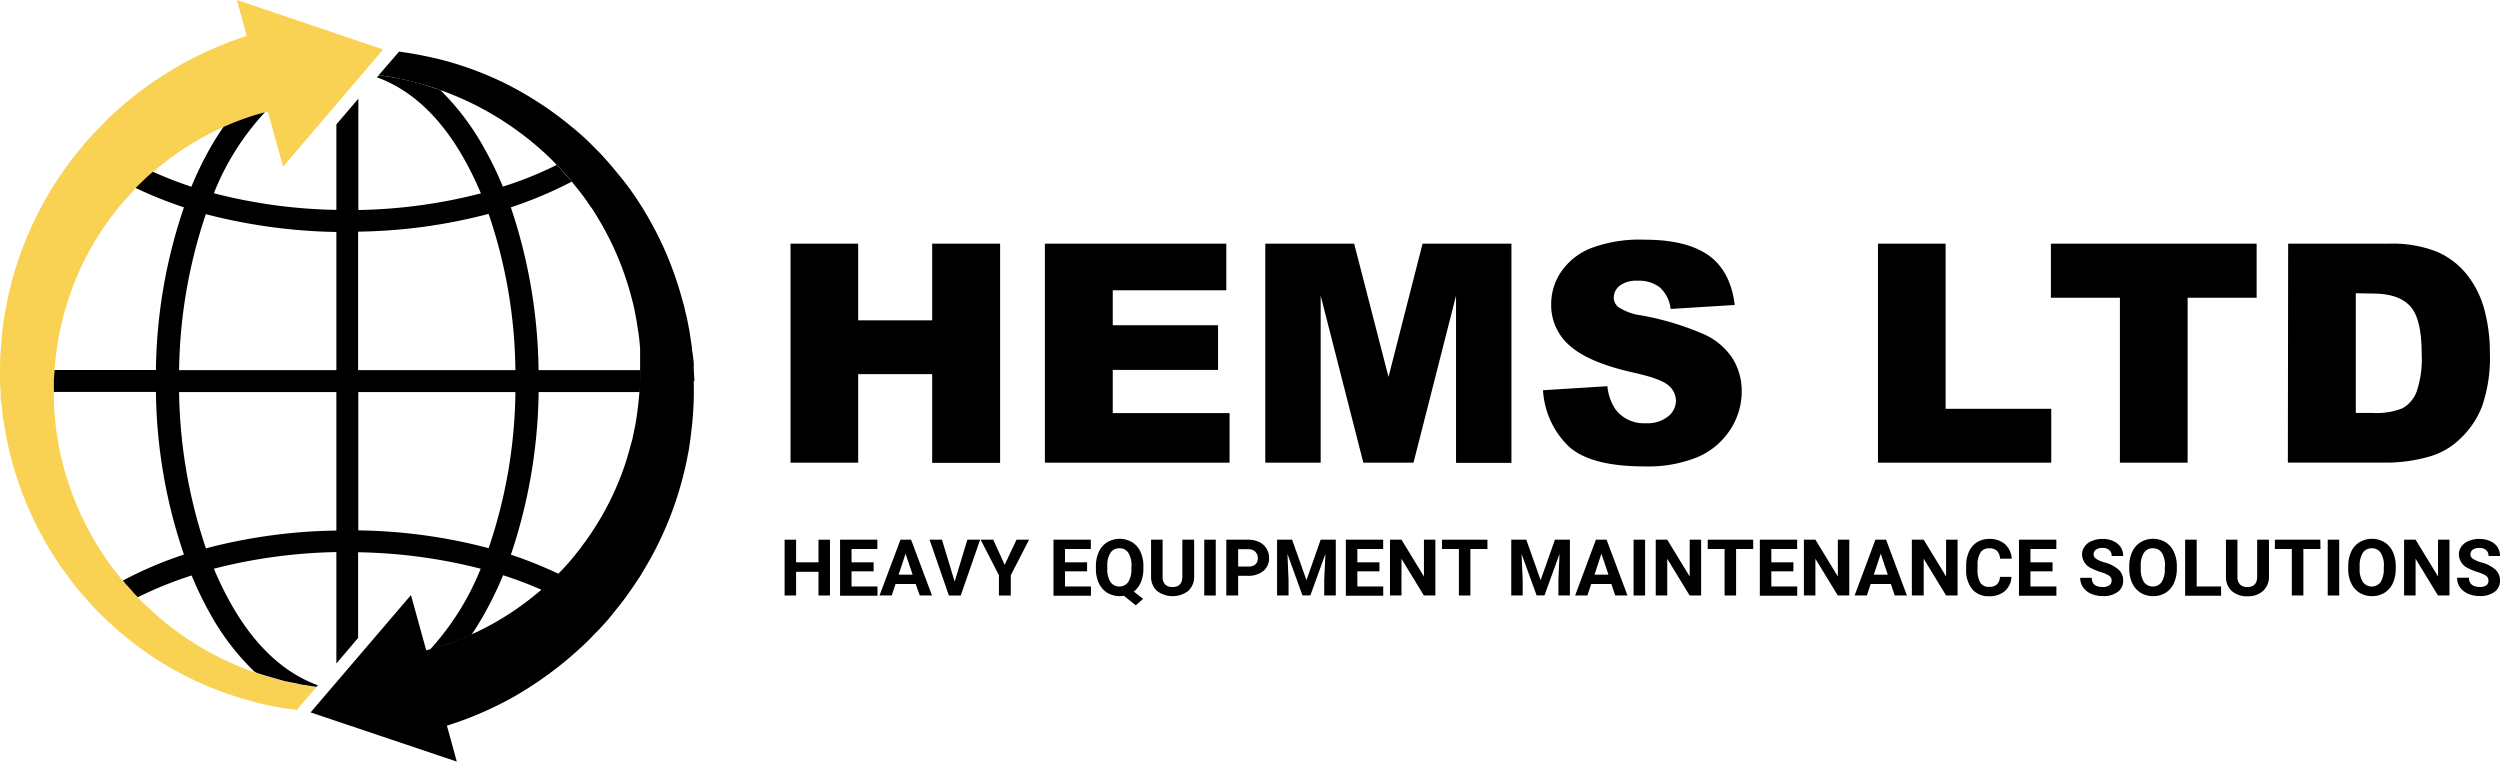
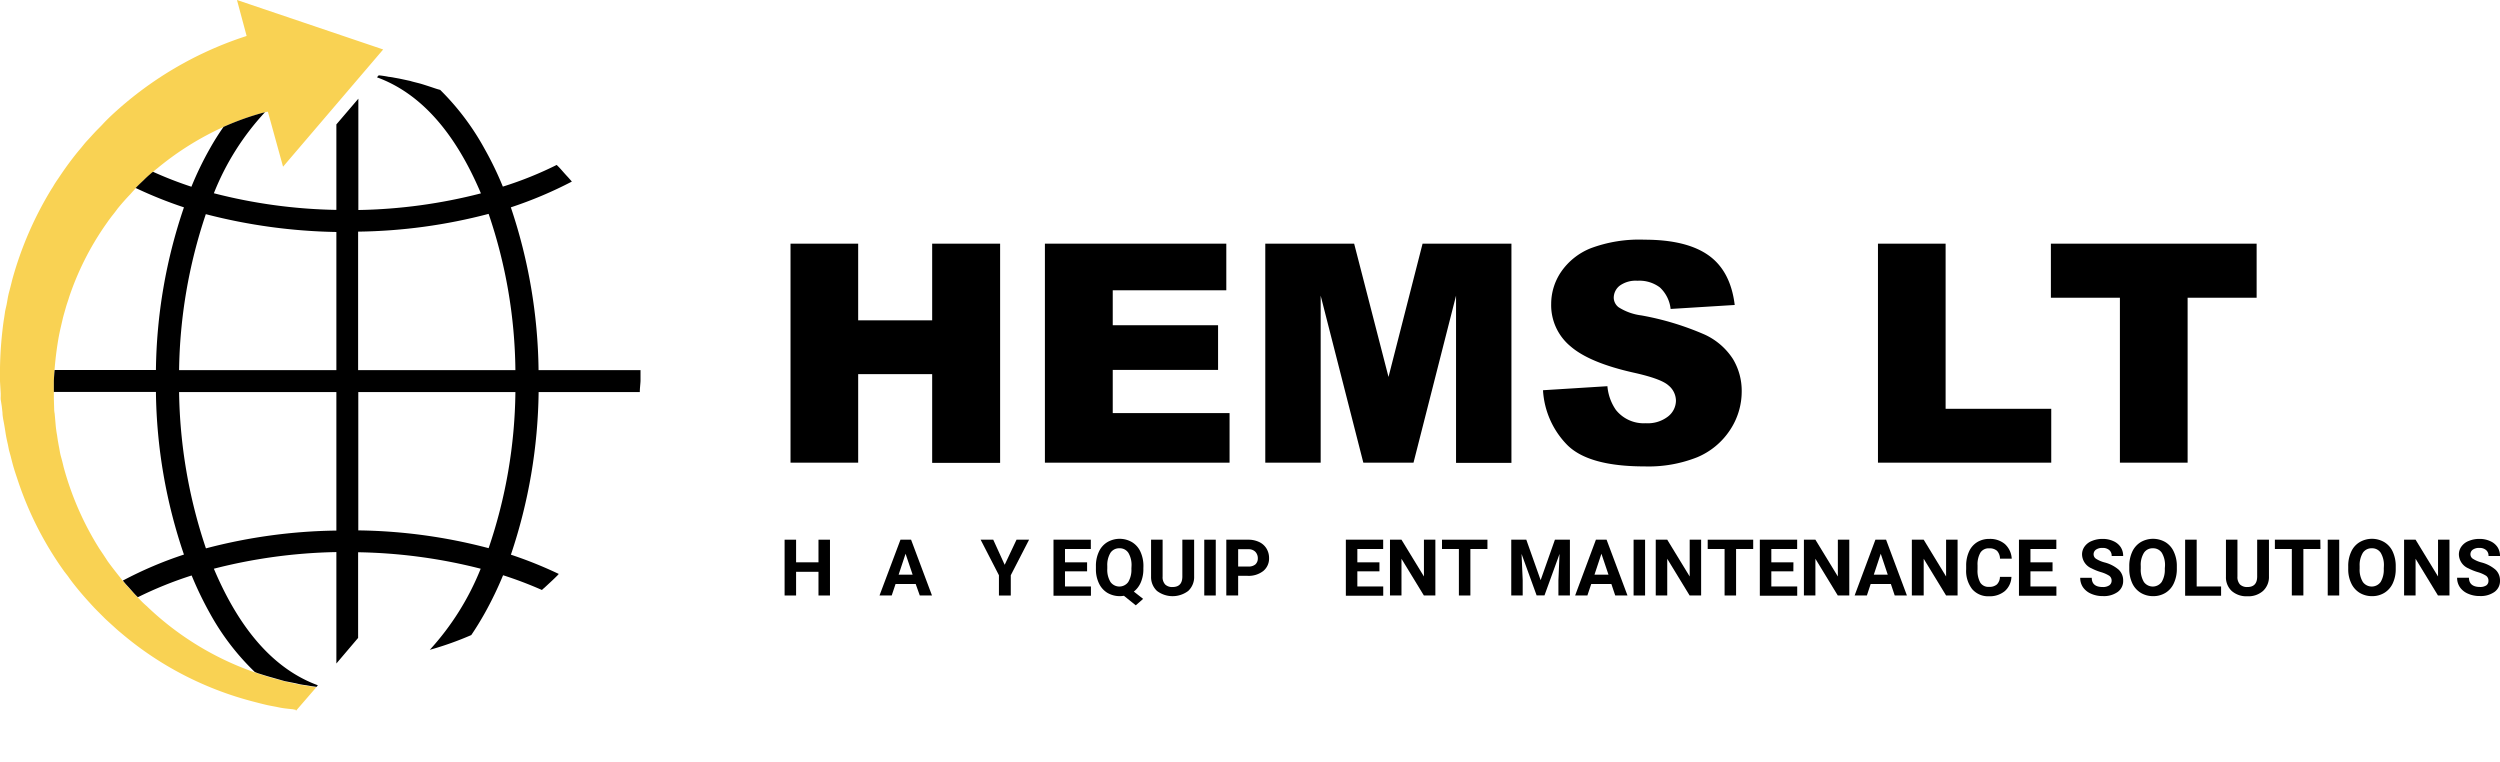
<svg xmlns="http://www.w3.org/2000/svg" viewBox="0 0 422 128.66">
  <defs>
    <style>.cls-1{fill:#f9d253;}.cls-1,.cls-2{fill-rule:evenodd;}.cls-3{isolation:isolate;}</style>
  </defs>
  <g id="Layer_2" data-name="Layer 2">
    <g id="Layer_1-2" data-name="Layer 1">
      <g id="surface2">
        <path class="cls-1" d="M49.94,120l3.46-4h-.2c-.49-.08-1-.18-1.55-.29-.27,0-.56-.07-.85-.12l-.86-.16L48,115c-.63-.19-1.29-.36-2-.53l-2.16-.69a50.11,50.11,0,0,1-19.1-11.49,14,14,0,0,1-1.18-1.14,11.42,11.42,0,0,1-1.1-1.18c-.38-.38-.76-.78-1.14-1.22s-.71-.84-1.06-1.3c-.7-.87-1.4-1.77-2.07-2.69-.3-.46-.61-.94-.94-1.43l-.49-.73-.45-.73a50.87,50.87,0,0,1-5.58-13.07c-.13-.58-.28-1.16-.45-1.76s-.23-1.19-.36-1.79l-.16-.9-.13-.89c-.11-.6-.19-1.2-.24-1.79l-.16-1.83a4.58,4.58,0,0,1-.09-.9L9.09,67.2V64.35a58.22,58.22,0,0,1,.78-7.25c.11-.6.23-1.18.36-1.75l.21-.9.2-.85c.16-.6.33-1.18.49-1.75s.37-1.1.53-1.67a48.15,48.15,0,0,1,6.23-12.34l.49-.7.49-.65c.35-.43.69-.87,1-1.3.71-.87,1.43-1.68,2.16-2.44.36-.41.72-.81,1.1-1.19s.72-.74,1.1-1.1.78-.7,1.18-1.05a12.49,12.49,0,0,1,1.15-1A49.62,49.62,0,0,1,36.1,22.2a45.58,45.58,0,0,1,9-3.34.16.16,0,0,0,.12,0l2.56,9.28L64.68,8.35,40,0l1.63,6.07-.36.12A60.78,60.78,0,0,0,18.7,19.59c-.46.44-.91.88-1.34,1.35s-.91.92-1.34,1.38-.91,1-1.35,1.47-.82,1-1.26,1.5c-.84,1-1.65,2.07-2.44,3.18-.38.54-.76,1.1-1.14,1.67-.19.27-.38.55-.57.85s-.34.59-.53.86A59.52,59.52,0,0,0,2.05,47.28c-.16.68-.34,1.37-.53,2.08s-.27,1.37-.41,2.08L.87,52.5.71,53.6C.59,54.3.5,55,.42,55.72A65.54,65.54,0,0,0,0,64.35l.12,2.07,0,.49a3.38,3.38,0,0,0,0,.53L.3,68.59l.12,1.09c0,.38.07.75.12,1.1.14.68.26,1.39.37,2.12s.24,1.37.41,2.08L1.52,76l.28,1c.17.68.34,1.36.53,2s.44,1.36.65,2a57.26,57.26,0,0,0,7.3,14.66l.57.81.61.78c.37.54.77,1.07,1.18,1.58q1.21,1.52,2.52,2.94c.41.46.84.92,1.3,1.38l1.31,1.31q.69.64,1.38,1.26c.44.41.88.8,1.35,1.18a55.67,55.67,0,0,0,11.32,7.45,56.39,56.39,0,0,0,10.63,4c.84.22,1.64.43,2.4.61s1.51.29,2.24.45,1.4.21,2.08.29c.24,0,.5.09.77.12" />
-         <path class="cls-2" d="M117.22,64.35l-.12-2.12v-.49a3.4,3.4,0,0,0,0-.53l-.12-1.1L116.81,59a9.83,9.83,0,0,0-.12-1.06l-.32-2.12c-.14-.7-.28-1.4-.41-2.11l-.25-1-.24-1.06-.57-2c-.19-.67-.39-1.35-.61-2A57.65,57.65,0,0,0,107,32.87l-.57-.82-.57-.77c-.41-.54-.82-1.06-1.23-1.55-.81-1-1.64-2-2.48-2.93-.43-.49-.87-.95-1.3-1.38l-1.34-1.35c-.44-.43-.89-.86-1.35-1.26s-.92-.8-1.38-1.18a59,59,0,0,0-11.32-7.46,56.05,56.05,0,0,0-10.63-4c-.82-.22-1.62-.4-2.41-.57s-1.49-.31-2.2-.44-1.42-.25-2.07-.33a5.94,5.94,0,0,0-.78-.12l-3.46,4a.32.32,0,0,0,.16,0l1.55.24a7.73,7.73,0,0,1,.86.13c.3.05.59.12.89.2.6.11,1.22.24,1.87.41l2,.52c.68.19,1.38.41,2.12.66a51,51,0,0,1,9.41,4.23,52.13,52.13,0,0,1,9.73,7.25c.38.36.76.73,1.14,1.14s.76.77,1.14,1.18.72.82,1.1,1.22.73.87,1.06,1.31c.73.87,1.42,1.76,2.08,2.69.32.48.65,1,1,1.42l.45.73.45.74a50.72,50.72,0,0,1,5.58,13.07c.16.6.31,1.18.45,1.75s.25,1.2.36,1.79l.17.9.12.9c.11.59.2,1.19.28,1.79l.17,1.83c0,.3,0,.6,0,.9l0,.85,0,.9v2.85a60.17,60.17,0,0,1-.77,7.21c-.11.59-.24,1.19-.37,1.79l-.17.85-.24.86c-.16.6-.33,1.18-.49,1.75s-.34,1.14-.53,1.71a48.38,48.38,0,0,1-6.23,12.3l-.49.69-.49.65a15.11,15.11,0,0,1-1,1.31c-.68.86-1.39,1.7-2.12,2.48-.36.38-.72.76-1.1,1.14s-.76.75-1.14,1.1-.76.74-1.14,1.06-.77.69-1.18,1a48.42,48.42,0,0,1-9.53,6.19,46.05,46.05,0,0,1-9,3.34.16.16,0,0,1-.12,0l-2.57-9.29-16.94,19.8,24.68,8.31-1.67-6.07a2.41,2.41,0,0,0,.41-.13,58.65,58.65,0,0,0,11.11-4.88,62.24,62.24,0,0,0,11.45-8.51q.73-.66,1.38-1.35t1.35-1.38c.43-.47.87-.94,1.3-1.43s.85-1,1.26-1.55c.84-1,1.66-2.06,2.44-3.17.39-.55.77-1.1,1.15-1.67.18-.27.38-.56.57-.86a8,8,0,0,0,.52-.85,57.78,57.78,0,0,0,6.68-15.4c.19-.7.37-1.4.53-2.07s.32-1.42.45-2.12l.21-1.06.16-1.06c.11-.73.2-1.45.28-2.16a56,56,0,0,0,.41-8.59" />
        <path class="cls-2" d="M34.75,92.53a86.13,86.13,0,0,1-4.52-26.35H56.78V89.56a90.78,90.78,0,0,0-22,3m0-56.4a93.82,93.82,0,0,0,22,3V62.48H30.23a86,86,0,0,1,4.52-26.35m25.7,30.05H87a84.36,84.36,0,0,1-4.52,26.35,90.38,90.38,0,0,0-22-3V66.18m0-27.08a90.86,90.86,0,0,0,22-3A84.25,84.25,0,0,1,87,62.48H60.45V39.1M53.4,116l.25-.33Q42.73,111.67,36.1,96a89.44,89.44,0,0,1,20.68-2.81V112l3.67-4.32V93.22A89.15,89.15,0,0,1,81.14,96a45.13,45.13,0,0,1-8.59,13.69,54.81,54.81,0,0,0,7-2.49c.79-1.16,1.55-2.4,2.28-3.7a60,60,0,0,0,3.09-6.4,66,66,0,0,1,6.56,2.49,4.57,4.57,0,0,1,.41-.37L93,98.19c.38-.35.76-.72,1.14-1.1a.64.64,0,0,1,.2-.2,70.16,70.16,0,0,0-8.1-3.26,89.1,89.1,0,0,0,4.68-27.45H108c0-.62.09-1.25.12-1.87V62.48H90.91A89.17,89.17,0,0,0,86.23,35a69.23,69.23,0,0,0,10.3-4.35c-.21-.25-.43-.49-.65-.74-.38-.4-.74-.81-1.1-1.22s-.54-.58-.81-.85a61.12,61.12,0,0,1-9.09,3.66,55.56,55.56,0,0,0-3.09-6.39,43,43,0,0,0-7.49-9.94c-.33-.08-.64-.18-.94-.28-.74-.25-1.44-.48-2.12-.69s-1.38-.34-2-.54l-1.87-.4-.89-.16a7.73,7.73,0,0,0-.86-.13c-.54-.11-1.06-.19-1.55-.24a.32.32,0,0,0-.16,0l-.28.32q10.95,4,17.55,19.59a88.62,88.62,0,0,1-20.69,2.81V16.66L56.78,21V35.43A88.46,88.46,0,0,1,36.1,32.62a43.79,43.79,0,0,1,8.63-13.68,45.51,45.51,0,0,0-7,2.48,42.48,42.48,0,0,0-2.33,3.71,55.56,55.56,0,0,0-3.09,6.39A64.34,64.34,0,0,1,25.83,29a3.16,3.16,0,0,0-.45.37q-.57.48-1.14,1.05c-.38.36-.76.72-1.14,1.1l-.2.21A71.32,71.32,0,0,0,31.05,35a88,88,0,0,0-4.73,27.46H9.22c-.06.62-.1,1.23-.13,1.83v1.87H26.32a87.93,87.93,0,0,0,4.73,27.45A65.83,65.83,0,0,0,20.74,98c.19.24.39.49.61.73.38.41.75.82,1.1,1.22s.54.59.82.86a64.44,64.44,0,0,1,9.08-3.67,60,60,0,0,0,3.09,6.4A41.44,41.44,0,0,0,43,113.42a5.7,5.7,0,0,0,.89.33c.74.24,1.46.46,2.16.65l2,.57,1.87.37c.33.08.62.15.9.2s.58.1.85.12c.54.11,1.06.19,1.55.25a.4.4,0,0,0,.2,0" />
      </g>
      <g id="surface4">
        <g class="cls-3">
          <path d="M133.44,41.13h11.42V54.07h12.49V41.13h11.47v37H157.35V63.15H144.86V78.1H133.44Z" />
          <path d="M176.38,41.13H207V49H187.83V54.9h17.78v7.54H187.83v7.29h19.72V78.1H176.38Z" />
          <path d="M213.58,41.13h15l5.8,22.5,5.75-22.5h15v37h-9.35V49.91L238.6,78.1h-8.47l-7.2-28.19V78.1h-9.35Z" />
          <path d="M260.46,65.87l10.87-.68a8.25,8.25,0,0,0,1.43,4,6,6,0,0,0,5.05,2.25,5.57,5.57,0,0,0,3.77-1.15,3.43,3.43,0,0,0,1.32-2.66,3.38,3.38,0,0,0-1.26-2.57c-.84-.76-2.79-1.47-5.85-2.15q-7.52-1.68-10.72-4.48a9,9,0,0,1-3.23-7.14,9.62,9.62,0,0,1,1.66-5.38,11,11,0,0,1,5-4,23.31,23.31,0,0,1,9.09-1.45q7.09,0,10.81,2.64t4.42,8.38L282,52.15a5.81,5.81,0,0,0-1.81-3.63,5.75,5.75,0,0,0-3.79-1.13,4.59,4.59,0,0,0-3,.84,2.6,2.6,0,0,0-1,2.06,2.07,2.07,0,0,0,.83,1.58,9.33,9.33,0,0,0,3.83,1.37A47.63,47.63,0,0,1,287.8,56.5a11.27,11.27,0,0,1,4.72,4.1A10.41,10.41,0,0,1,294,66.07a11.74,11.74,0,0,1-2,6.56,12.3,12.3,0,0,1-5.5,4.55,22.26,22.26,0,0,1-8.9,1.55q-9.44,0-13.06-3.63A14.33,14.33,0,0,1,260.46,65.87Z" />
          <path d="M317,41.13h11.42V69h17.83v9.1H317Z" />
          <path d="M346.19,41.13h34.73v9.13H369.27V78.1H357.84V50.26H346.19Z" />
-           <path d="M386.24,41.13h17a20.5,20.5,0,0,1,8.11,1.36,13.12,13.12,0,0,1,5.1,3.91,16.24,16.24,0,0,1,2.93,5.93,27.7,27.7,0,0,1,.91,7.16,25.06,25.06,0,0,1-1.35,9.19,15.16,15.16,0,0,1-3.75,5.47A12.28,12.28,0,0,1,410,77.09a26.68,26.68,0,0,1-6.81,1h-17Zm11.42,8.37V69.7h2.8a11.72,11.72,0,0,0,5.09-.79,5.39,5.39,0,0,0,2.37-2.78,17.14,17.14,0,0,0,.86-6.41q0-5.88-1.91-8c-1.28-1.44-3.4-2.17-6.36-2.17Z" />
        </g>
      </g>
      <path d="M140.1,100.52h-1.94v-4h-3.78v4h-1.94V91.1h1.94v3.82h3.78V91.1h1.94Z" />
-       <path d="M147.47,96.44h-3.73V99h4.38v1.56H141.8V91.1h6.3v1.57h-4.36v2.25h3.73Z" />
      <path d="M154.57,98.58h-3.4l-.65,1.94h-2.06L152,91.1h1.79l3.53,9.42h-2.06ZM151.69,97h2.36l-1.19-3.53Z" />
-       <path d="M161.15,98.18l2.14-7.08h2.16l-3.28,9.42h-2l-3.26-9.42H159Z" />
      <path d="M169.59,95.34l2-4.24h2.12l-3.09,6v3.42h-2V97.1l-3.09-6h2.13Z" />
      <path d="M183.5,96.44h-3.73V99h4.38v1.56h-6.32V91.1h6.3v1.57h-4.36v2.25h3.73Z" />
      <path d="M193,96a5.62,5.62,0,0,1-.43,2.3,3.9,3.9,0,0,1-1.18,1.56l1.57,1.23-1.24,1.09-2-1.61a4.19,4.19,0,0,1-2.8-.5,3.72,3.72,0,0,1-1.42-1.61,5.44,5.44,0,0,1-.51-2.41v-.46a5.59,5.59,0,0,1,.5-2.45,3.64,3.64,0,0,1,1.42-1.62,4.12,4.12,0,0,1,4.18,0,3.64,3.64,0,0,1,1.42,1.62,5.72,5.72,0,0,1,.5,2.44Zm-2-.42a4,4,0,0,0-.53-2.26,1.72,1.72,0,0,0-1.51-.77,1.75,1.75,0,0,0-1.51.76,4,4,0,0,0-.54,2.23V96a3.94,3.94,0,0,0,.54,2.24,1.85,1.85,0,0,0,3,0,4,4,0,0,0,.53-2.23Z" />
      <path d="M201.57,91.1v6.2a3.19,3.19,0,0,1-1,2.45,4.37,4.37,0,0,1-5.27,0,3.2,3.2,0,0,1-1-2.4V91.1h1.95v6.22a1.8,1.8,0,0,0,.44,1.35,1.69,1.69,0,0,0,1.22.42c1.1,0,1.65-.57,1.67-1.72V91.1Z" />
      <path d="M205.22,100.52h-1.94V91.1h1.94Z" />
      <path d="M209,97.2v3.32H207V91.1h3.68a4.21,4.21,0,0,1,1.86.39,2.83,2.83,0,0,1,1.24,1.1,3.08,3.08,0,0,1,.44,1.63,2.71,2.71,0,0,1-1,2.18,4,4,0,0,1-2.63.8Zm0-1.57h1.74a1.71,1.71,0,0,0,1.17-.36,1.34,1.34,0,0,0,.41-1,1.58,1.58,0,0,0-.41-1.12,1.55,1.55,0,0,0-1.13-.44H209Z" />
-       <path d="M218.11,91.1l2.42,6.83,2.4-6.83h2.55v9.42h-1.95V97.94l.2-4.44-2.54,7h-1.34l-2.53-7,.19,4.43v2.58h-1.94V91.1Z" />
      <path d="M232.85,96.44h-3.73V99h4.37v1.56h-6.31V91.1h6.3v1.57h-4.36v2.25h3.73Z" />
      <path d="M242.29,100.52h-1.94l-3.78-6.2v6.2h-1.94V91.1h1.94l3.79,6.21V91.1h1.93Z" />
      <path d="M251.08,92.67H248.2v7.85h-1.94V92.67h-2.85V91.1h7.67Z" />
-       <path d="M257.64,91.1l2.42,6.83,2.41-6.83H265v9.42h-1.94V97.94l.19-4.44-2.54,7h-1.33l-2.54-7,.19,4.43v2.58H255.1V91.1Z" />
+       <path d="M257.64,91.1l2.42,6.83,2.41-6.83H265v9.42h-1.94V97.94l.19-4.44-2.54,7h-1.33l-2.54-7,.19,4.43v2.58H255.1V91.1" />
      <path d="M272,98.58h-3.4l-.65,1.94h-2.07l3.51-9.42h1.8l3.53,9.42h-2.07ZM269.15,97h2.36l-1.19-3.53Z" />
      <path d="M277.69,100.52h-1.94V91.1h1.94Z" />
      <path d="M287.15,100.52h-1.94l-3.78-6.2v6.2h-1.94V91.1h1.94l3.79,6.21V91.1h1.93Z" />
      <path d="M295.94,92.67h-2.89v7.85h-1.94V92.67h-2.85V91.1h7.68Z" />
      <path d="M302.72,96.44H299V99h4.37v1.56h-6.31V91.1h6.3v1.57H299v2.25h3.73Z" />
      <path d="M312.16,100.52h-1.94l-3.78-6.2v6.2H304.5V91.1h1.94l3.79,6.21V91.1h1.93Z" />
      <path d="M319.18,98.58h-3.41l-.64,1.94h-2.07l3.51-9.42h1.8l3.52,9.42h-2.06ZM316.3,97h2.35l-1.18-3.53Z" />
      <path d="M330.44,100.52H328.5l-3.78-6.2v6.2h-2V91.1h2l3.78,6.21V91.1h1.94Z" />
      <path d="M339.53,97.38a3.35,3.35,0,0,1-1.12,2.4,4,4,0,0,1-2.67.87,3.55,3.55,0,0,1-2.85-1.22,5,5,0,0,1-1-3.35v-.57a5.65,5.65,0,0,1,.48-2.4,3.57,3.57,0,0,1,1.37-1.59,3.8,3.8,0,0,1,2.06-.55,3.85,3.85,0,0,1,2.63.87,3.6,3.6,0,0,1,1.15,2.46H337.6a2,2,0,0,0-.51-1.33,1.89,1.89,0,0,0-1.33-.41,1.64,1.64,0,0,0-1.45.7,3.9,3.9,0,0,0-.5,2.16v.71a4.13,4.13,0,0,0,.47,2.23,1.61,1.61,0,0,0,1.46.7,1.89,1.89,0,0,0,1.34-.41,1.84,1.84,0,0,0,.51-1.27Z" />
      <path d="M346.47,96.44h-3.73V99h4.38v1.56H340.8V91.1h6.31v1.57h-4.37v2.25h3.73Z" />
      <path d="M356.44,98.05a1,1,0,0,0-.38-.85,5.46,5.46,0,0,0-1.4-.62,9.09,9.09,0,0,1-1.6-.64,2.62,2.62,0,0,1-1.61-2.34,2.26,2.26,0,0,1,.44-1.36,2.69,2.69,0,0,1,1.23-.93,4.56,4.56,0,0,1,1.81-.34,4.17,4.17,0,0,1,1.8.37,2.84,2.84,0,0,1,1.23,1,2.69,2.69,0,0,1,.43,1.51h-1.94a1.25,1.25,0,0,0-.41-1,1.66,1.66,0,0,0-1.14-.36,1.79,1.79,0,0,0-1.11.3.94.94,0,0,0-.39.79.9.9,0,0,0,.46.77,5.1,5.1,0,0,0,1.36.58,5.91,5.91,0,0,1,2.42,1.24,2.47,2.47,0,0,1,.75,1.84,2.27,2.27,0,0,1-.92,1.91,4,4,0,0,1-2.5.7,4.77,4.77,0,0,1-2-.4,3.17,3.17,0,0,1-1.36-1.09,2.79,2.79,0,0,1-.47-1.6h1.95q0,1.56,1.86,1.56a1.89,1.89,0,0,0,1.09-.28A.94.94,0,0,0,356.44,98.05Z" />
      <path d="M367.45,96a5.65,5.65,0,0,1-.5,2.44,3.64,3.64,0,0,1-1.4,1.62,3.89,3.89,0,0,1-2.1.57,4,4,0,0,1-2.09-.56,3.74,3.74,0,0,1-1.43-1.61,5.73,5.73,0,0,1-.51-2.41v-.46a5.73,5.73,0,0,1,.5-2.45,3.7,3.7,0,0,1,1.42-1.62,4.14,4.14,0,0,1,4.19,0,3.62,3.62,0,0,1,1.41,1.62,5.57,5.57,0,0,1,.51,2.44Zm-2-.42a4,4,0,0,0-.53-2.26,1.75,1.75,0,0,0-1.52-.77,1.73,1.73,0,0,0-1.5.76,3.84,3.84,0,0,0-.54,2.23V96a4,4,0,0,0,.53,2.24,1.85,1.85,0,0,0,3,0,4,4,0,0,0,.53-2.23Z" />
      <path d="M370.8,99h4.12v1.56h-6.07V91.1h1.95Z" />
      <path d="M383,91.1v6.2a3.19,3.19,0,0,1-1,2.45,3.72,3.72,0,0,1-2.64.9,3.77,3.77,0,0,1-2.62-.87,3.12,3.12,0,0,1-1-2.4V91.1h1.94v6.22a1.84,1.84,0,0,0,.44,1.35,1.73,1.73,0,0,0,1.23.42c1.09,0,1.64-.57,1.66-1.72V91.1Z" />
      <path d="M391.69,92.67h-2.88v7.85h-1.95V92.67H384V91.1h7.67Z" />
      <path d="M394.86,100.52h-1.94V91.1h1.94Z" />
      <path d="M404.4,96a5.65,5.65,0,0,1-.49,2.44,3.73,3.73,0,0,1-1.41,1.62,3.89,3.89,0,0,1-2.1.57,4,4,0,0,1-2.09-.56,3.72,3.72,0,0,1-1.42-1.61,5.44,5.44,0,0,1-.51-2.41v-.46a5.59,5.59,0,0,1,.5-2.45,3.58,3.58,0,0,1,1.42-1.62,4.12,4.12,0,0,1,4.18,0,3.64,3.64,0,0,1,1.42,1.62,5.72,5.72,0,0,1,.5,2.44Zm-2-.42a4,4,0,0,0-.53-2.26,1.72,1.72,0,0,0-1.51-.77,1.75,1.75,0,0,0-1.51.76,4,4,0,0,0-.54,2.23V96a3.94,3.94,0,0,0,.54,2.24,1.85,1.85,0,0,0,3,0,4,4,0,0,0,.53-2.23Z" />
      <path d="M413.47,100.52h-1.94l-3.78-6.2v6.2h-1.94V91.1h1.94l3.79,6.21V91.1h1.93Z" />
      <path d="M420.05,98.05a1,1,0,0,0-.38-.85,5.46,5.46,0,0,0-1.4-.62,9.09,9.09,0,0,1-1.6-.64,2.62,2.62,0,0,1-1.61-2.34,2.26,2.26,0,0,1,.44-1.36,2.69,2.69,0,0,1,1.23-.93,4.56,4.56,0,0,1,1.81-.34,4.17,4.17,0,0,1,1.8.37,2.84,2.84,0,0,1,1.23,1,2.69,2.69,0,0,1,.43,1.51h-1.94a1.22,1.22,0,0,0-.41-1,1.66,1.66,0,0,0-1.14-.36,1.79,1.79,0,0,0-1.11.3.94.94,0,0,0-.39.79.9.9,0,0,0,.46.77,5.1,5.1,0,0,0,1.36.58,5.91,5.91,0,0,1,2.42,1.24A2.47,2.47,0,0,1,422,98a2.27,2.27,0,0,1-.92,1.91,4,4,0,0,1-2.49.7,4.78,4.78,0,0,1-2-.4,3.17,3.17,0,0,1-1.36-1.09,2.79,2.79,0,0,1-.47-1.6h2c0,1,.62,1.56,1.87,1.56a1.87,1.87,0,0,0,1.08-.28A.91.91,0,0,0,420.05,98.05Z" />
    </g>
  </g>
</svg>